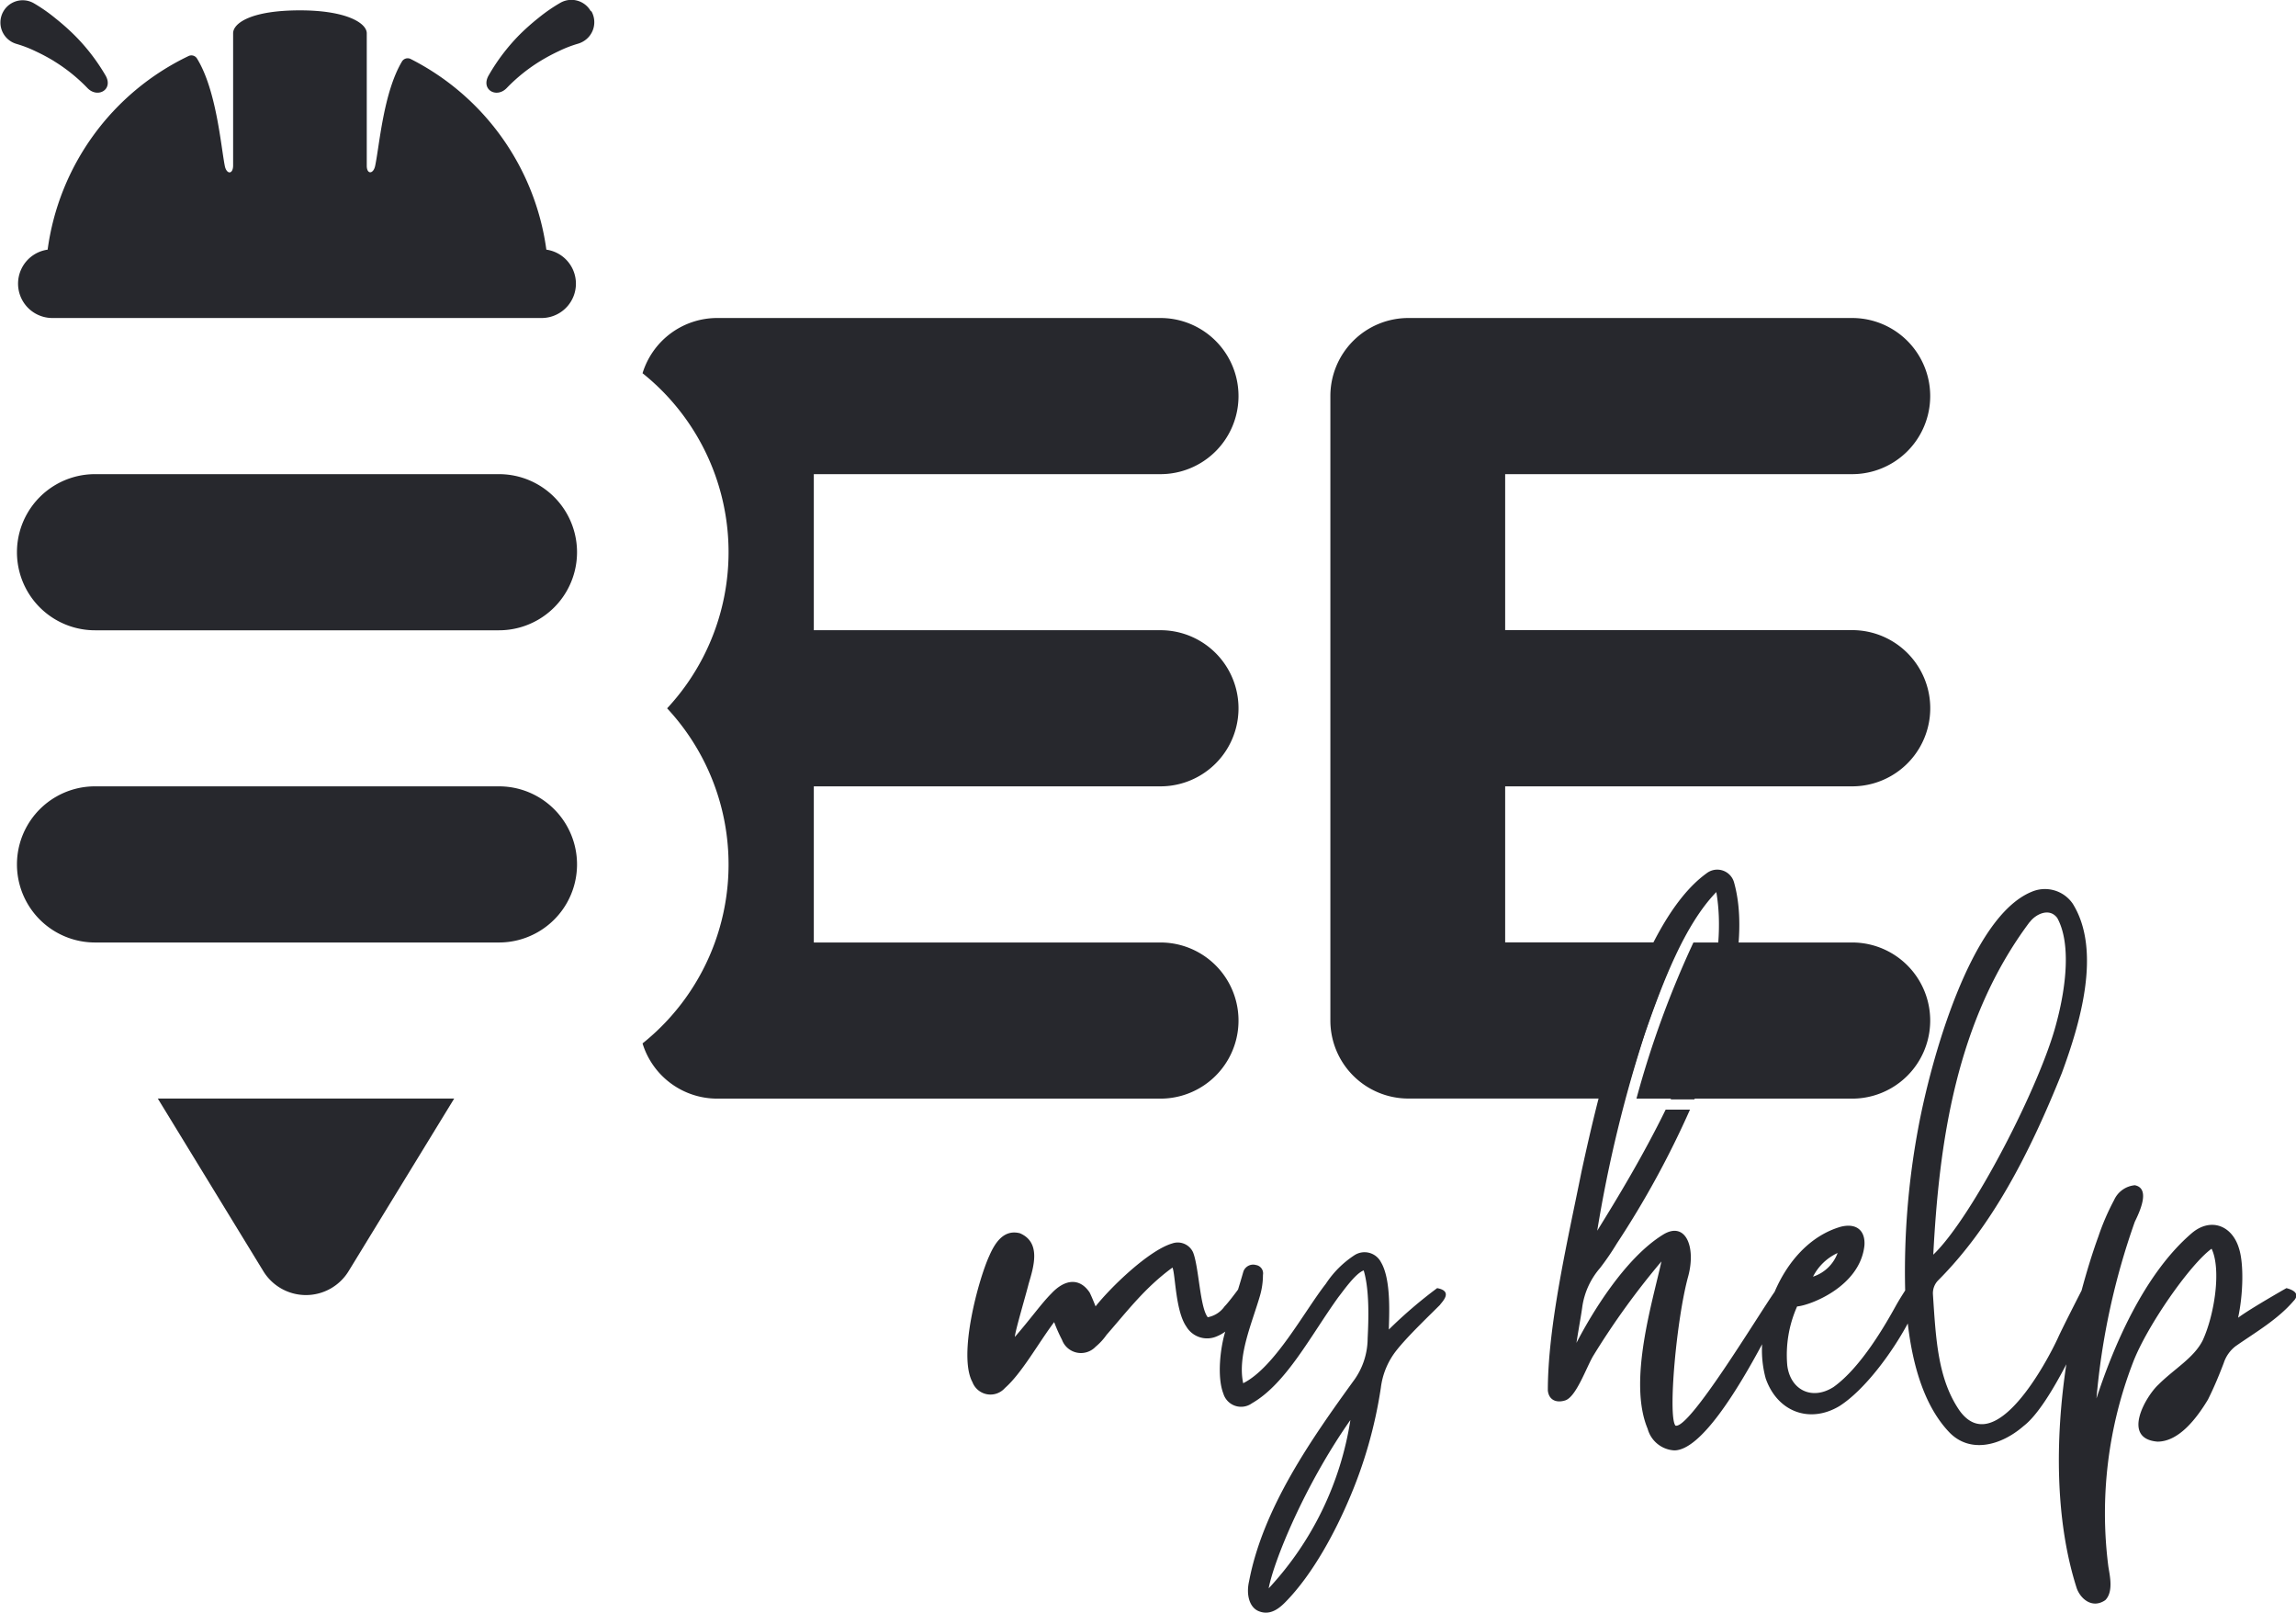
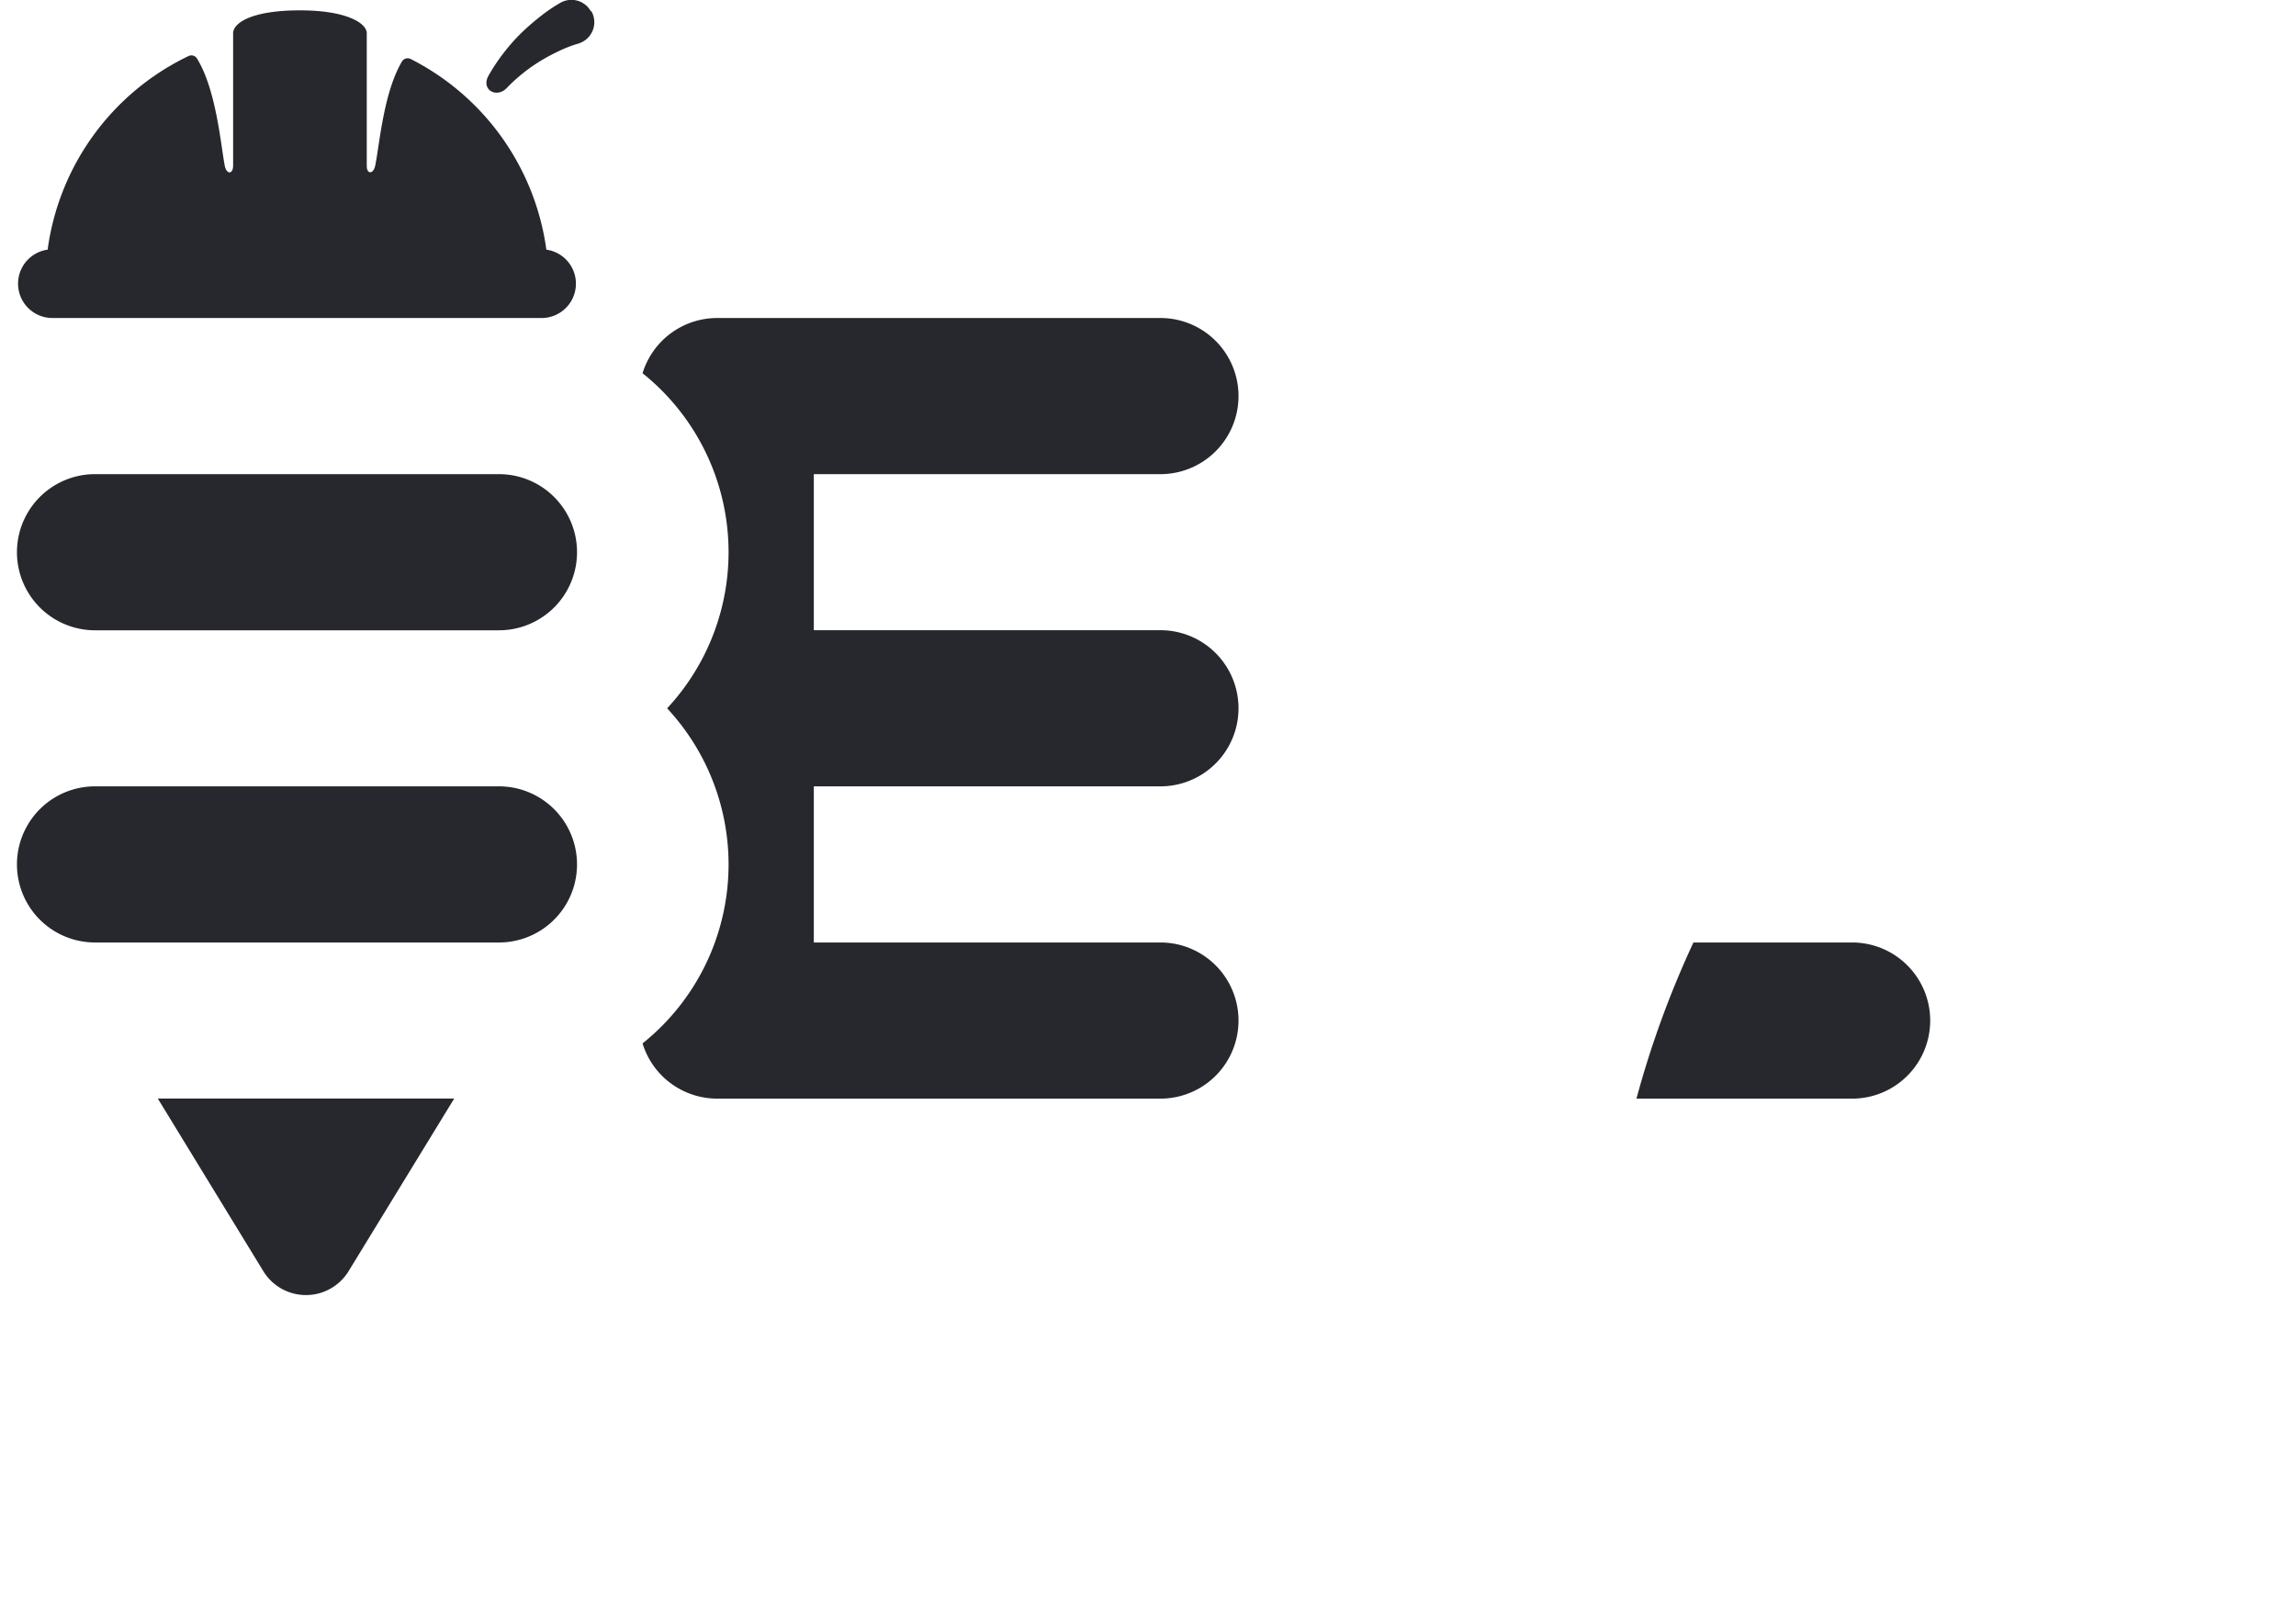
<svg xmlns="http://www.w3.org/2000/svg" id="Livello_1" data-name="Livello 1" viewBox="0 0 272.82 191.61">
  <defs>
    <clipPath id="clip-path" transform="translate(-4.92 -5.14)">
      <rect x="-398.67" y="-154.33" width="1080" height="1080" style="fill:none" />
    </clipPath>
  </defs>
  <title>logo_black</title>
  <g style="clip-path:url(#clip-path)">
    <path d="M64.21,61.47h-48a9.27,9.27,0,1,0,0,18.55h48a9.27,9.27,0,1,0,0-18.55" transform="translate(-4.92 -5.14)" style="fill:#27282d" />
    <path d="M64.21,98.56h-48a9.27,9.27,0,1,0,0,18.55h48a9.27,9.27,0,1,0,0-18.55" transform="translate(-4.92 -5.14)" style="fill:#27282d" />
    <path d="M142.81,98.56a9.27,9.27,0,1,0,0-18.55H101.62V61.47h41.19a9.27,9.27,0,1,0,0-18.55H90.14a9.28,9.28,0,0,0-8.87,6.56,27.22,27.22,0,0,1,2.92,39.81,27.22,27.22,0,0,1-2.92,39.81,9.28,9.28,0,0,0,8.87,6.56h52.67a9.27,9.27,0,0,0,0-18.55H101.62V98.56h41.19Z" transform="translate(-4.92 -5.14)" style="fill:#27282d" />
    <path d="M23.67,135.65H58.89L46.34,156.16a5.94,5.94,0,0,1-10.13,0Z" transform="translate(-4.92 -5.14)" style="fill:#27282d" />
-     <path d="M175.68,158.18a54.87,54.87,0,0,0-5.73,4.91c0-1.29.35-5.85-.94-8a2.2,2.2,0,0,0-3.16-.82,11.73,11.73,0,0,0-3.39,3.39c-2.57,3.28-6.08,9.94-9.82,11.81-0.7-3.28,1.05-7.13,2-10.41a8.9,8.9,0,0,0,.35-2.46,1,1,0,0,0-.82-1.17,1.23,1.23,0,0,0-1.52.82c-0.2.71-.41,1.4-0.62,2.09-0.35.48-1.23,1.64-1.6,2a3.14,3.14,0,0,1-2,1.29c-0.94-1.17-1.05-6-1.75-7.72a2,2,0,0,0-2.46-1.05c-2.81.82-7.37,5.26-9.12,7.48-0.23-.58-0.47-1.17-0.7-1.64-1.17-1.76-2.92-1.64-4.56.12-1.17,1.17-2.46,3-4.33,5.15,0-.59,1.29-4.91,1.64-6.32,0.59-2,1.52-4.91-1.05-6-1.87-.47-2.92,1.05-3.63,2.69-1.29,2.81-3.74,11.81-2,15a2.29,2.29,0,0,0,3.86.7c2-1.75,4-5.38,5.85-7.83a18.55,18.55,0,0,0,.93,2.1,2.4,2.4,0,0,0,4,.82,7,7,0,0,0,1.29-1.4c2.46-2.81,4.56-5.61,7.84-8,0.35,0.82.35,5.15,1.64,7a2.87,2.87,0,0,0,3.63,1.17,4.62,4.62,0,0,0,1-.56c-0.58,1.88-1,5.36-.23,7.35a2.2,2.2,0,0,0,3.39,1.17c4.09-2.34,7-8.07,10.29-12.63,0.47-.58,2-2.81,3-3.16,0.7,2.34.58,5.85,0.47,8.07a8.55,8.55,0,0,1-1.75,5.15C160.83,176,155,184.25,153.34,193c-0.35,1.52,0,3,1.05,3.51,1.29,0.59,2.34-.12,3.16-0.93,3.51-3.51,6.2-8.89,7.6-12.16A53.66,53.66,0,0,0,169,170a8.87,8.87,0,0,1,1.87-4.45c1.29-1.64,3.86-4.09,5.15-5.38,0.23-.35,1.64-1.64-0.35-2m-20,35.67c0.58-3.16,4.21-12.16,9.71-20a37.86,37.86,0,0,1-9.71,20" transform="translate(-4.92 -5.14)" style="fill:#27282d" />
    <path d="M225,117.11H206.14a114.93,114.93,0,0,0-6.77,18.55H225a9.27,9.27,0,1,0,0-18.55" transform="translate(-4.92 -5.14)" style="fill:#27282d" />
-     <path d="M225,80H183.77V61.47H225a9.27,9.27,0,0,0,0-18.55H172.28A9.27,9.27,0,0,0,163,52.19v74.19a9.27,9.27,0,0,0,9.27,9.27H198c0.08-.31,3.26-11.93,6.7-18.55H183.77V98.56H225A9.27,9.27,0,1,0,225,80" transform="translate(-4.92 -5.14)" style="fill:#27282d" />
-     <path d="M276.59,158.18s-4.33,2.46-5.73,3.51c0.59-2.69.7-6.32,0.12-8.19-0.82-2.81-3.39-3.74-5.61-1.87-5.85,5-9.47,13.92-11.34,19.65a84.59,84.59,0,0,1,4.56-21c0.93-1.87,1.64-4,0-4.33a3,3,0,0,0-2.46,1.75,28.51,28.51,0,0,0-1.87,4.33c-0.73,2-1.39,4.17-2,6.43-0.48.94-2.3,4.5-2.8,5.61-1.29,2.81-7.48,14.5-11.7,8.65-2.57-3.74-2.81-8.42-3.16-13.8a2.19,2.19,0,0,1,.59-1.64c6.43-6.43,10.88-15.09,14.73-24.67,2.11-5.73,4.79-14.5,1.29-20.11a4,4,0,0,0-4.91-1.4c-7.25,3-11.93,19.88-13.45,28.07a92.85,92.85,0,0,0-1.55,19.28c-0.23.36-.72,1.12-1.14,1.88-1.17,2.11-4.09,7.25-7.37,9.59-2.57,1.64-5.14.35-5.5-2.57a14.16,14.16,0,0,1,1.17-7c1.52-.12,7.48-2.34,8-7.25,0.12-1.75-.93-2.69-2.81-2.22-3.66,1.06-6.34,4.16-7.86,7.73-2,2.84-10.11,16.34-11.78,15.9-0.93-1.05.12-12.75,1.52-17.78,0.93-3.51-.35-6.55-3-4.91-4.56,2.81-8.54,9.47-10.29,12.86,0.35-2.22.58-3.39,0.7-4.33a9,9,0,0,1,2.1-4.56,31.43,31.43,0,0,0,2-2.92,109.7,109.7,0,0,0,8.69-15.9h-2.89c-2.65,5.41-5.67,10.42-8.13,14.38a158.1,158.1,0,0,1,5.73-23.62c2.1-6,4.68-12.75,8.42-16.61,1.29,7.55-1.57,16.47-5.43,24.63h2.83c3.89-9,6.63-19,4.7-25.8a2.07,2.07,0,0,0-3.27-1.05c-8.3,6-12.86,26.31-14.85,35.43-1.64,8.18-4,18.24-4,26,0.12,1.17,1.05,1.52,2.1,1.17,1.29-.47,2.46-3.86,3.28-5.26A91.41,91.41,0,0,1,202.34,155c-1.05,4.79-4,14.27-1.64,19.88a3.48,3.48,0,0,0,3.16,2.57c3.14,0,7.5-7.13,10.44-12.61a12.74,12.74,0,0,0,.43,4.07c1.4,4,5.26,5.38,8.77,3.27,3-1.92,6.25-6.34,8.11-9.81,0.61,5.28,2.09,10,5,13,2.46,2.46,6.08,1.52,8.77-.82,1.67-1.28,3.54-4.39,5.07-7.33-1.36,9-1.31,18.69,1.24,26.62,0.47,1.29,1.87,2.45,3.39,1.4,1.05-1.05.47-3.16,0.35-4.09a49.79,49.79,0,0,1,2.92-24.09c1.64-4.33,6.78-11.7,9.36-13.57,1.17,2.46.35,7.83-1.05,10.88-1.05,2.1-3.39,3.39-5.26,5.26-1.52,1.4-4.44,6.43-.12,6.78,2.57,0,4.68-2.81,6-5,0.7-1.4,1.29-2.81,1.87-4.33a4.14,4.14,0,0,1,1.4-2c2.34-1.64,5-3.16,6.9-5.38,0.23-.23.93-1.05-0.82-1.52m-30.52-43.5c0.7-.94,2.34-1.75,3.27-0.47,1.64,3,1.05,8.19-.12,12.51-1.87,7.25-9.94,23-14.62,27.48,0.7-13.33,2.69-27.83,11.46-39.53M223.27,154a4.62,4.62,0,0,1-2.92,2.81,6.18,6.18,0,0,1,2.92-2.81" transform="translate(-4.92 -5.14)" style="fill:#27282d" />
    <path d="M75.12,6.47a2.64,2.64,0,0,0-3.61-1l0,0a19.52,19.52,0,0,0-2.62,1.81,27.09,27.09,0,0,0-2.25,2A23.46,23.46,0,0,0,63,14.07c-1,1.7.89,2.79,2.11,1.55a20.18,20.18,0,0,1,4-3.22,22.74,22.74,0,0,1,2.24-1.2,14.47,14.47,0,0,1,2.22-.86,2.69,2.69,0,0,0,.62-0.26,2.64,2.64,0,0,0,1-3.61" transform="translate(-4.92 -5.14)" style="fill:#27282d" />
-     <path d="M11.33,12.4a20.15,20.15,0,0,1,4,3.22c1.22,1.24,3.12.14,2.11-1.55A23.46,23.46,0,0,0,13.8,9.35a27.24,27.24,0,0,0-2.25-2A19.55,19.55,0,0,0,8.93,5.52l0,0a2.64,2.64,0,0,0-2.63,4.59,2.72,2.72,0,0,0,.63.26,14.55,14.55,0,0,1,2.22.86,22.84,22.84,0,0,1,2.24,1.2" transform="translate(-4.92 -5.14)" style="fill:#27282d" />
    <path d="M69.84,34.8A29.93,29.93,0,0,0,53.7,12.14a0.79,0.79,0,0,0-1,.28C50.47,16.13,50,22.5,49.5,24.83c-0.2,1-1,1.07-1,0V10.09h0v-1c0-1.19-2.38-2.72-7.94-2.72-5.84,0-7.94,1.54-7.94,2.72v0.8h0v14.9c0,1.12-.81,1.09-1,0-0.46-2.38-1-9-3.3-12.71a0.78,0.78,0,0,0-1-.28,29.94,29.94,0,0,0-16.74,23,4.08,4.08,0,0,0,.5,8.12H69.34a4.08,4.08,0,0,0,.5-8.12" transform="translate(-4.92 -5.14)" style="fill:#27282d" />
  </g>
</svg>